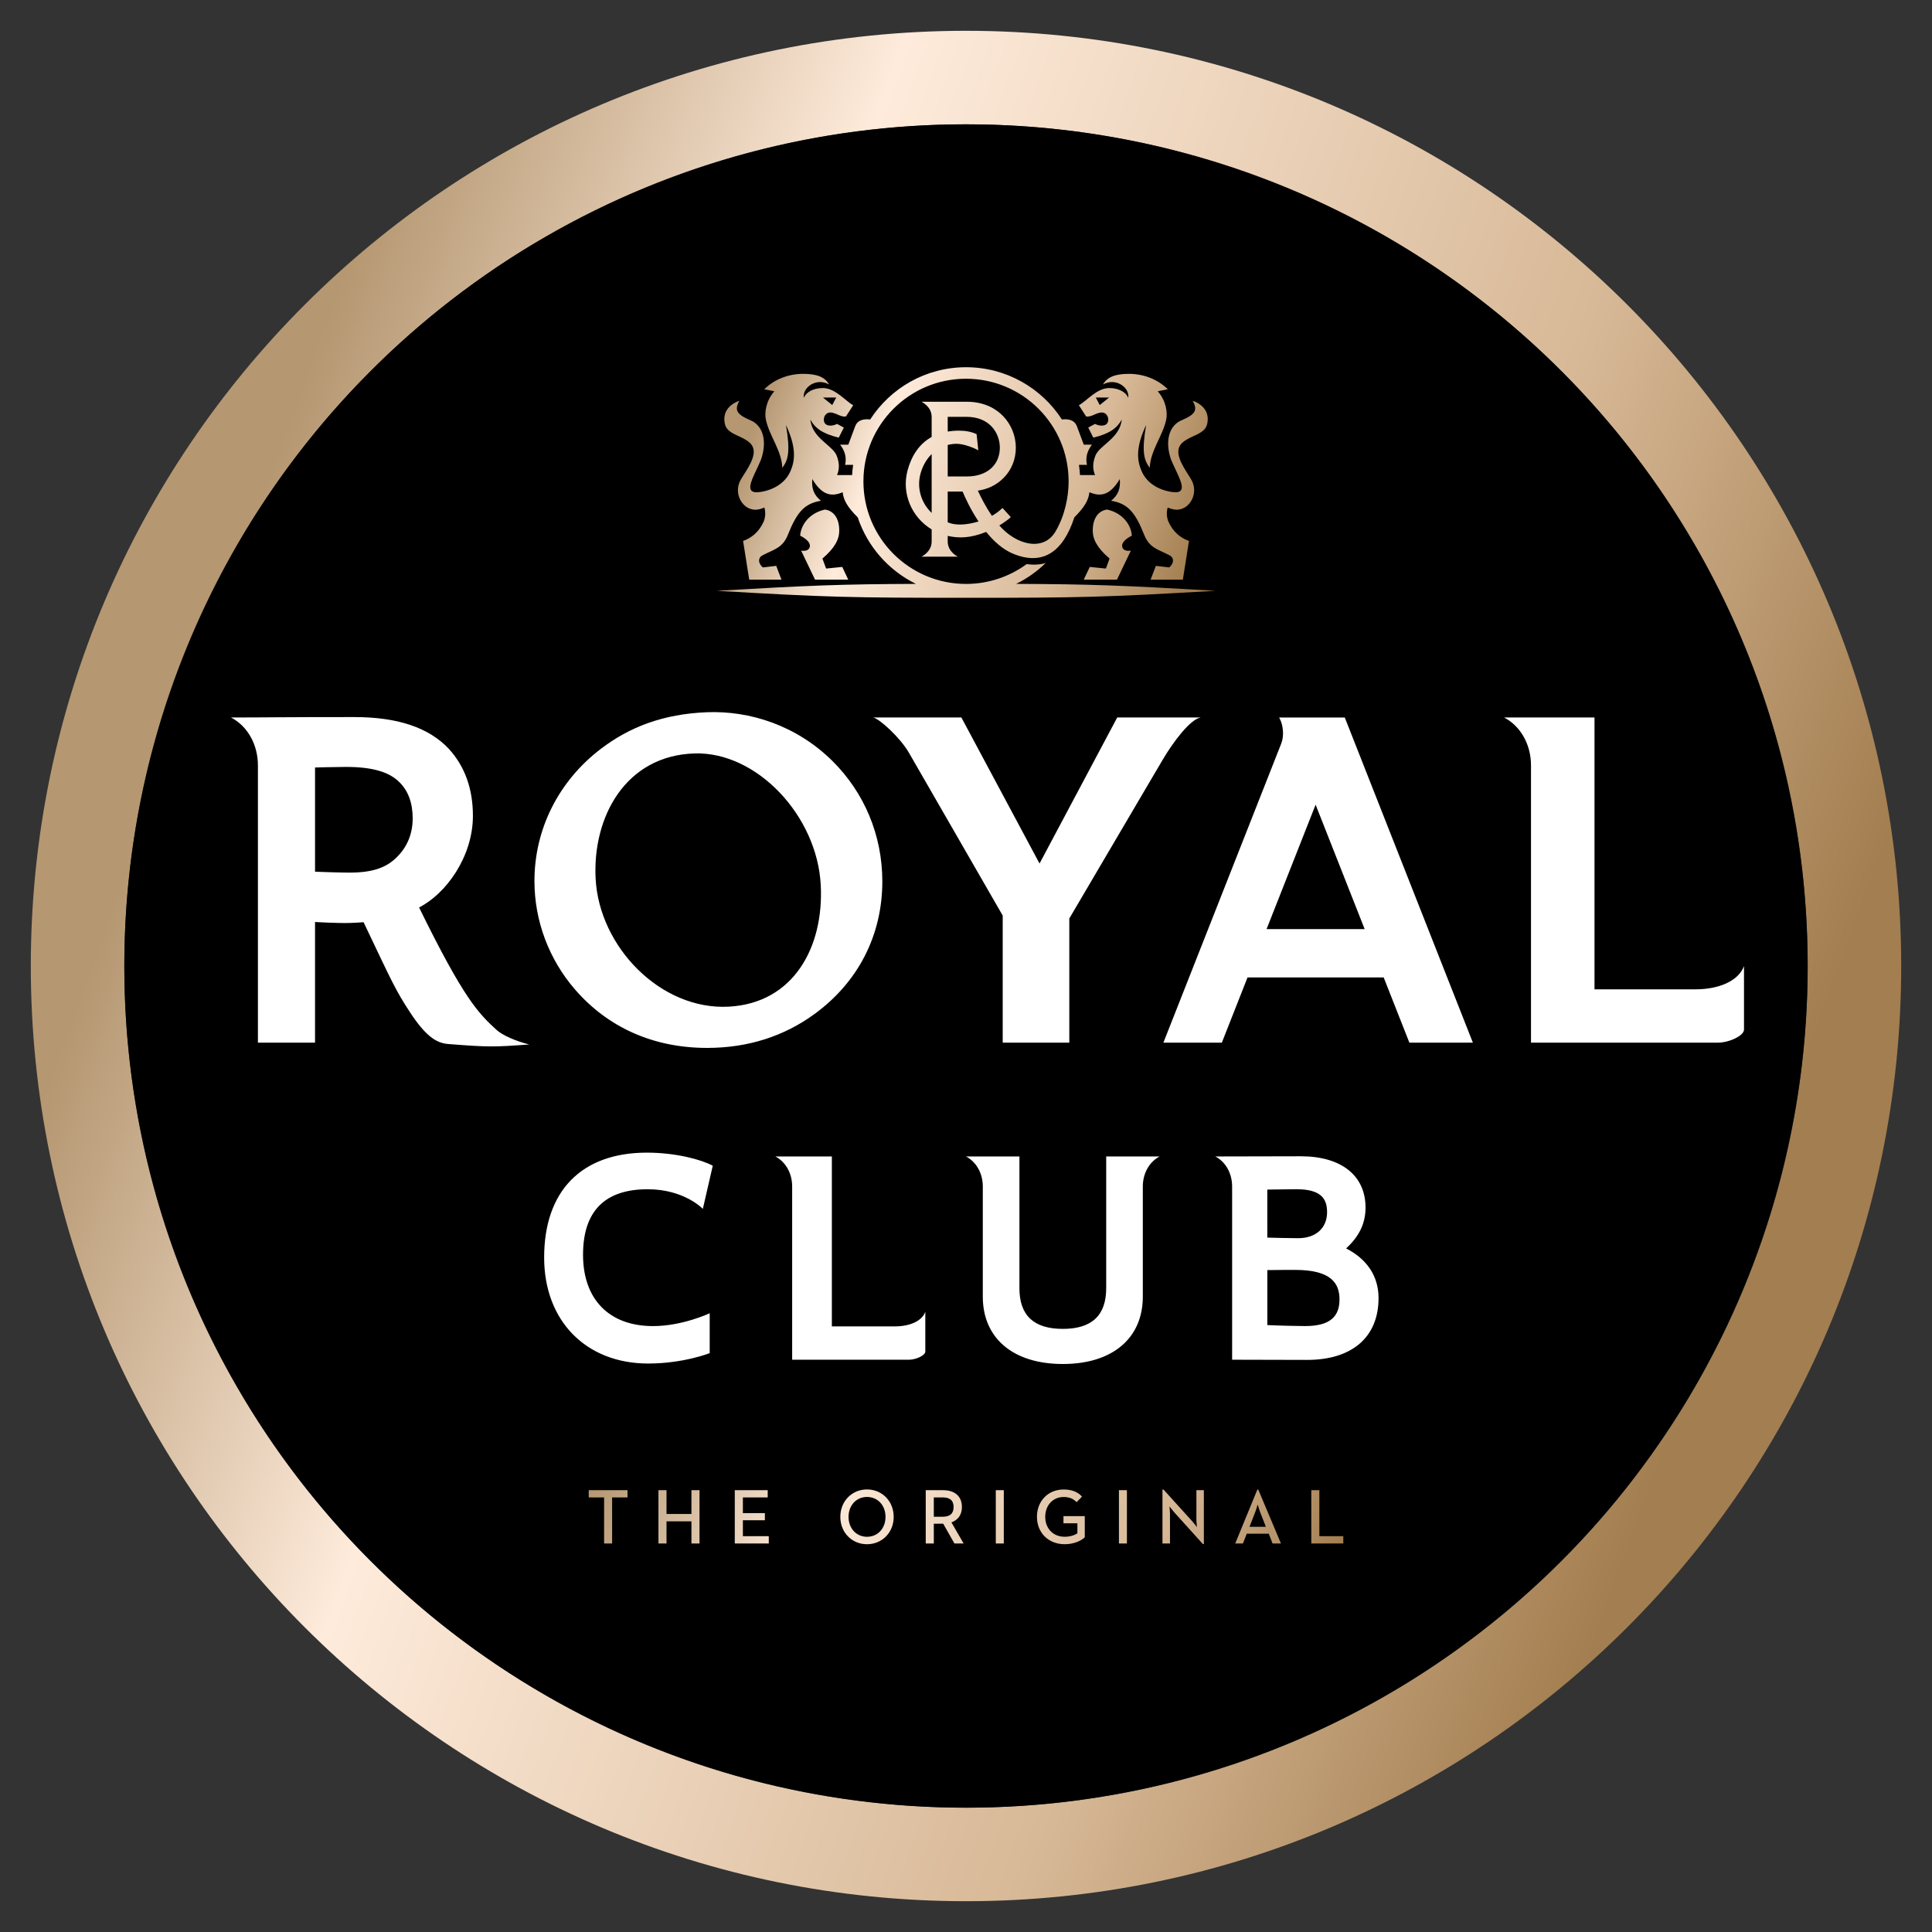
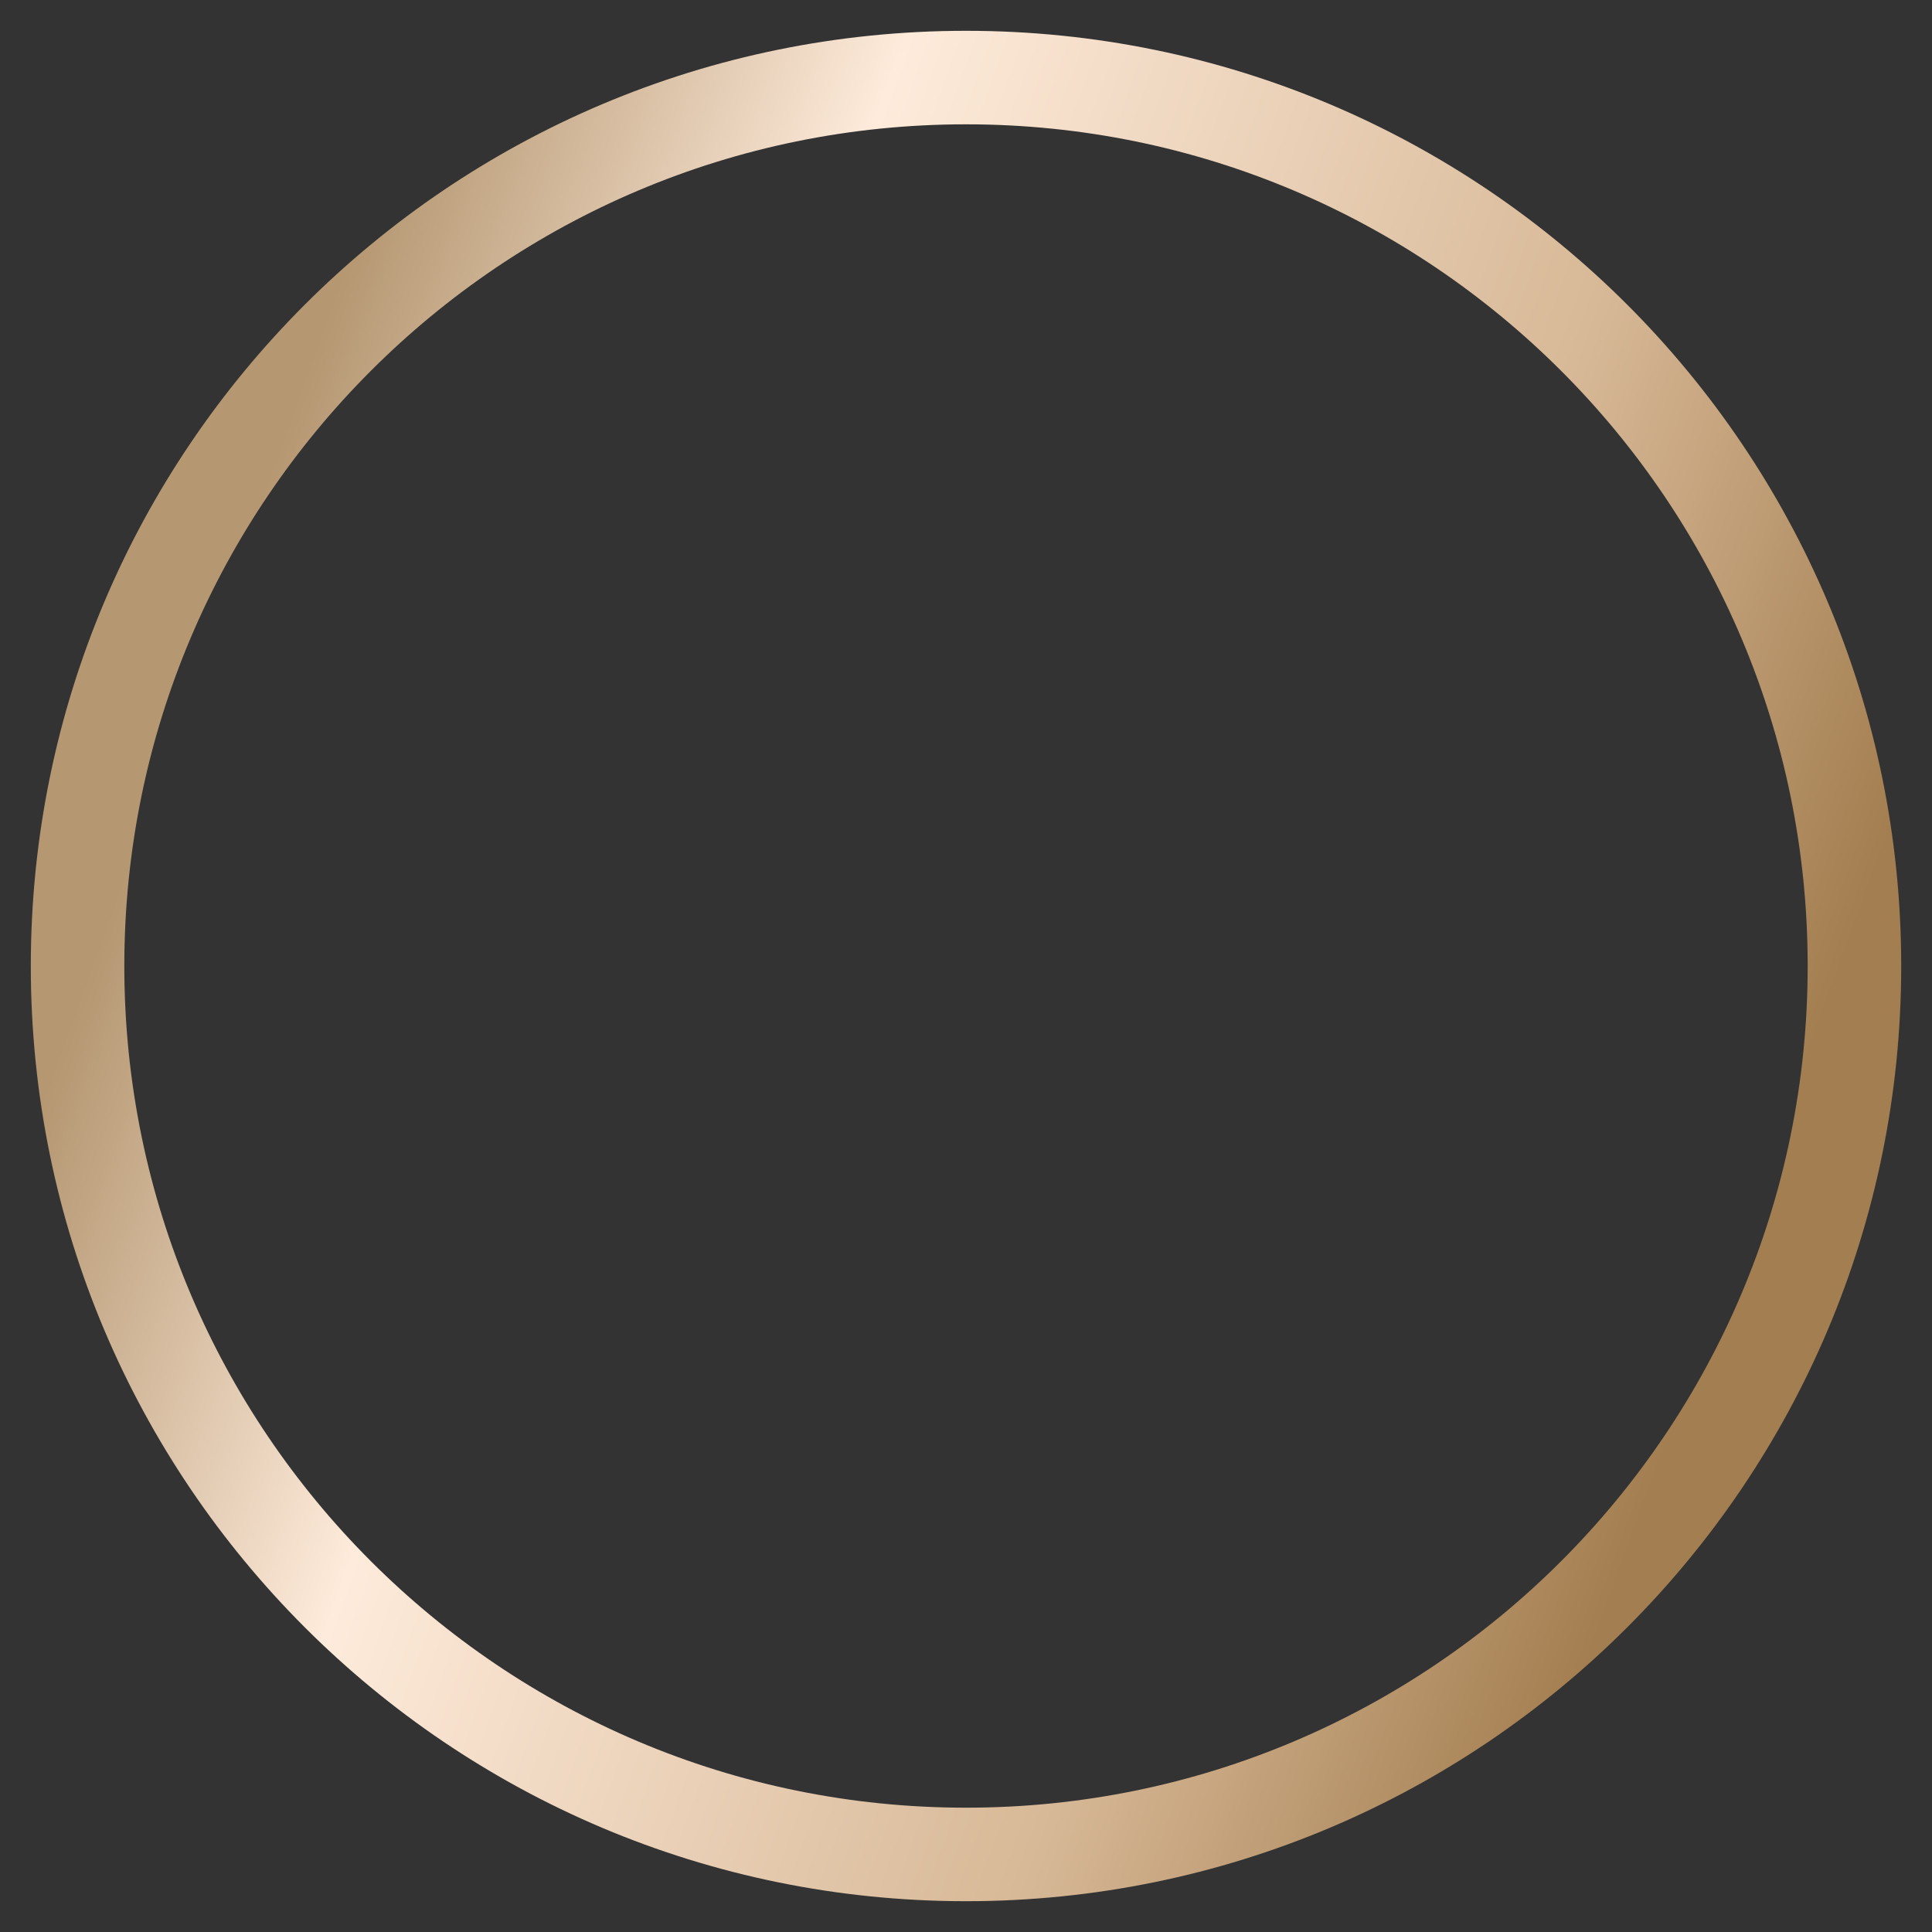
<svg xmlns="http://www.w3.org/2000/svg" version="1.1" x="0px" y="0px" viewBox="0 0 292.8 292.8" style="enable-background:new 0 0 292.8 292.8;" xml:space="preserve">
  <rect x="0" y="0" width="292.8" height="292.8" fill="#333333" stroke="none" />
  <style type="text/css">
	.st0{display:none;}
	.st1{fill:url(#SVGID_1_);}
	.st2{fill:url(#SVGID_2_);}
	.st3{fill:url(#SVGID_3_);}
	.st4{fill-rule:evenodd;clip-rule:evenodd;fill:#FFFFFF;}
	.st5{fill:#FFFFFF;}
</style>
  <g id="Background" class="st0">
</g>
  <g id="Royal_Club_Logo_FC">
    <g>
      <g>
        <linearGradient id="SVGID_1_" gradientUnits="userSpaceOnUse" x1="13.179" y1="97.912" x2="279.622" y2="194.889">
          <stop offset="0.06" style="stop-color:#B59771" />
          <stop offset="0.3" style="stop-color:#FEEBDB" />
          <stop offset="0.7" style="stop-color:#D7B896" />
          <stop offset="0.94" style="stop-color:#A37E50" />
        </linearGradient>
        <path class="st1" d="M288.133,146.401c0,78.277-63.456,141.731-141.732,141.731c-78.277,0-141.732-63.454-141.732-141.731     C4.668,68.125,68.123,4.669,146.4,4.669C224.677,4.669,288.133,68.125,288.133,146.401z M146.4,18.841     c-70.449,0-127.559,57.11-127.559,127.56c0,70.449,57.109,127.559,127.559,127.559c70.448,0,127.559-57.11,127.559-127.559     C273.959,75.952,216.849,18.841,146.4,18.841z" />
-         <circle cx="146.4" cy="146.401" r="127.559" />
      </g>
      <g>
        <linearGradient id="SVGID_2_" gradientUnits="userSpaceOnUse" x1="94.535" y1="211.239" x2="198.114" y2="248.939">
          <stop offset="0" style="stop-color:#B59771" />
          <stop offset="0.3" style="stop-color:#FEEBDB" />
          <stop offset="0.76" style="stop-color:#D7B896" />
          <stop offset="1" style="stop-color:#A37E50" />
        </linearGradient>
-         <path class="st2" d="M91.552,226.94h-2.331v-1.1h5.876v1.1h-2.33v6.979h-1.215V226.94z M99.788,225.841h1.223v3.605h3.778v-3.605     h1.223v8.079h-1.223v-3.361h-3.778v3.361h-1.223V225.841z M111.358,225.841h4.99v1.1h-3.761v2.382h3.335v1.075h-3.335v2.411     h3.926v1.111h-5.155V225.841z M127.354,229.887c0-2.414,1.796-4.158,4.044-4.158c2.248,0,4.043,1.744,4.043,4.158     c0,2.409-1.795,4.146-4.043,4.146C129.149,234.033,127.354,232.296,127.354,229.887z M134.202,229.887     c0-1.727-1.158-3.018-2.805-3.018c-1.63,0-2.798,1.291-2.798,3.018c0,1.723,1.168,3.017,2.798,3.017     C133.044,232.903,134.202,231.609,134.202,229.887z M140.298,225.841h2.631c1.618,0,2.852,0.782,2.852,2.564     c0,1.201-0.635,1.976-1.59,2.317l1.849,3.198h-1.395l-1.701-2.999h-1.422v2.999h-1.224V225.841z M142.878,229.865     c1.044,0,1.643-0.443,1.643-1.461c0-1.051-0.608-1.464-1.643-1.464h-1.356v2.925H142.878z M150.915,225.841h1.214v8.079h-1.214     V225.841z M157.153,229.882c0-2.414,1.707-4.145,4.037-4.145c1.203,0,2.148,0.349,2.788,1.079l-0.821,0.846     c-0.451-0.488-1.033-0.787-1.967-0.787c-1.637,0-2.782,1.281-2.782,3.008c0,1.723,1.158,3.017,2.944,3.017     c0.794,0,1.488-0.217,1.931-0.531v-1.506h-2.112v-1.09h3.23v3.213c-0.504,0.483-1.595,1.044-3.049,1.044     C158.896,234.028,157.153,232.291,157.153,229.882z M169.578,225.841h1.21v8.079h-1.21V225.841z M177.969,229.205     c-0.309-0.35-0.735-0.908-0.735-0.908s0.082,0.659,0.082,1.172v4.451h-1.139v-8.165h0.165l4.333,4.784     c0.301,0.335,0.73,0.904,0.73,0.904s-0.085-0.712-0.085-1.166v-4.437h1.129v8.163h-0.146L177.969,229.205z M190.555,225.755h0.14     l3.441,8.165h-1.274l-0.576-1.484h-3.335l-0.579,1.484h-1.17L190.555,225.755z M191.85,231.392l-0.856-2.186     c-0.169-0.445-0.377-1.139-0.392-1.194c-0.012,0.034-0.197,0.723-0.386,1.194l-0.852,2.186H191.85z M198.73,225.841h1.223v6.968     h3.628v1.111h-4.851V225.841z" />
        <linearGradient id="SVGID_3_" gradientUnits="userSpaceOnUse" x1="110.149" y1="62" x2="184.363" y2="89.012">
          <stop offset="0.06" style="stop-color:#B59771" />
          <stop offset="0.3" style="stop-color:#FEEBDB" />
          <stop offset="0.7" style="stop-color:#D7B896" />
          <stop offset="0.94" style="stop-color:#A37E50" />
        </linearGradient>
-         <path class="st3" d="M124.642,84.653l0.555,1.513l2.446-0.247l0.914,1.931h-5.036l-2.104-4.399     c0.799,0.117,1.224-0.145,1.312-0.584c0.111-0.545-0.389-1.146-1.465-1.688c0.133-1.71,1.441-3.444,3.754-3.953     c1.263,0.17,2.173,1.238,2.173,3.19C127.19,81.706,126.556,83.01,124.642,84.653z M171.538,81.178     c-0.134-1.71-1.442-3.444-3.754-3.953c-1.263,0.17-2.173,1.238-2.173,3.19c0,1.291,0.634,2.595,2.548,4.238l-0.555,1.513     l-2.446-0.247l-0.914,1.931h5.036l2.105-4.399c-0.798,0.117-1.223-0.145-1.312-0.584C169.961,82.321,170.46,81.72,171.538,81.178     z M153.543,83.921c-1.575-0.649-2.947-1.903-4.086-3.308c-2.361,0.943-4.092,0.993-5.829,0.603c0,0,0,0.639,0,0.851     c0,1.597,1.541,2.298,1.541,2.298h-5.52c0,0,1.547-0.701,1.547-2.298c0-0.458,0-1.833,0-1.833     c-3.023-1.83-4.609-5.448-3.643-8.977c0.604-2.208,1.773-4.002,3.643-5.032c0,0,0-2.28,0-3.04c0-1.599-1.547-2.299-1.547-2.299     s5.141,0,6.855,0c2.842,0,4.588,1.196,5.55,2.206c1.208,1.261,1.898,2.995,1.898,4.758c0,1.749-0.652,3.38-1.847,4.577     c-1.186,1.186-2.512,1.723-3.91,1.936c0.445,0.966,1.177,2.418,2.135,3.814c0.582-0.335,1.036-0.652,1.599-1.195l1.263,1.386     c-0.306,0.321-1.12,0.891-1.742,1.268c2.548,2.946,6.683,4.017,8.509,0.921c1.438-2.434,1.991-5.296,1.991-7.609     c0-8.586-6.962-15.548-15.549-15.548s-15.548,6.962-15.548,15.548c0,8.587,6.961,15.548,15.548,15.548     c3.441,0,6.621-1.118,9.197-3.011c0.86,0.139,1.974,0.124,2.873-0.155c-1.308,1.274-2.815,2.347-4.474,3.159     c11.251,0.041,16.227,0.232,30.175,1.05c-16.729,0.979-20.551,1.061-37.771,1.061c-17.222,0-21.044-0.081-37.771-1.061     c13.951-0.817,18.927-1.009,30.183-1.05c-4.139-2.027-7.35-5.656-8.822-10.083c-1.487-1.484-2.156-2.558-2.284-3.81     c-1.833,0.787-3.199,0.346-4.604-1.994c-0.14,1.48,0.283,2.457,1.308,3.286c-2.531,0.427-3.655,1.768-5.013,5.179     c-0.806,2.026-2.161,2.199-3.862,3.107c-0.697,0.373-0.648,1.213,0.073,1.821l2.028-0.236l0.795,2.09h-4.886l-0.931-5.872     c1.248-0.421,2.414-1.361,3.099-2.881c0.265-0.588,0.358-1.451,0.123-2.185c-0.408,0.201-0.981,0.341-1.337,0.341     c-0.867,0-1.66-0.459-2.165-1.252c-0.59-0.921-0.666-2.056-0.203-3.05c0.428-0.936,2.275-3.132,2.085-4.708     c-0.102-0.854-0.646-1.396-2.179-2.097c-1.349-0.597-2.005-1.028-2.194-1.948c-0.34-1.643,0.551-2.858,2.196-3.459     c-0.695,1.355-0.547,2.015,1.74,2.978c1.696,0.716,2.519,2.863,1.636,5.689c-0.197,0.634-0.993,2.178-1.386,3.138     c-0.699,1.709-0.259,2.232,1.182,2.02c2.138-0.318,3.738-1.425,4.473-2.924c0.936-1.91,0.931-4.012-0.573-7.229     c0.694,4.057,0.331,5.344-0.553,6.479c-0.099-2.624-1.914-4.72-2.477-7.23c-0.262-1.168,0.032-2.967,1.275-4.36l-1.529-0.306     c1.504-1.486,3.626-2.334,5.888-2.334c2.075,0,3.291,0.479,3.929,1.607c-1.958-1.102-4.093,0.504-3.818,2.038     c0.285-0.809,1.363-1.497,2.878-1.493c1.9,0.006,3.429,1.979,4.599,2.604l-1.104,1.708c-0.803,0.062-1.083-0.318-2.013-0.566     c-1.362-0.364-1.768,1.518-0.826,1.86c0.437,0.168,1.021,0.073,1.507-0.169l1.016,0.556l-0.772,1.522     c-2.509-0.619-3.583-1.441-4.301-2.727c0.268,2.841,3.403,3.881,4.004,5.493c0.429,1.144,0.399,2.047,0.035,2.909h2.287     c0.028-0.524,0.08-1.039,0.154-1.55h-1.214c0.279-1.217-0.105-2.198-0.753-3.058h1.236c0,0,0.79-2.111,1.053-2.815     c0.314-0.843,1.146-1.136,2.264-1.008c3.08-4.762,8.434-7.916,14.527-7.916c6.093,0,11.446,3.154,14.528,7.916     c1.116-0.128,1.947,0.165,2.263,1.008c0.264,0.704,1.053,2.815,1.053,2.815h1.236c-0.646,0.859-1.032,1.841-0.752,3.058h-1.215     c0.073,0.511,0.127,1.025,0.155,1.55h2.287c-0.365-0.862-0.395-1.766,0.034-2.909c0.601-1.612,3.736-2.652,4.004-5.493     c-0.718,1.286-1.792,2.108-4.302,2.727l-0.771-1.522l1.016-0.556c0.486,0.242,1.071,0.337,1.507,0.169     c0.941-0.343,0.535-2.225-0.825-1.86c-0.931,0.248-1.211,0.628-2.014,0.566l-1.104-1.708c1.171-0.625,2.698-2.598,4.6-2.604     c1.514-0.004,2.593,0.685,2.878,1.493c0.273-1.534-1.86-3.14-3.819-2.038c0.639-1.128,1.854-1.607,3.929-1.607     c2.262,0,4.384,0.848,5.889,2.334l-1.53,0.306c1.243,1.394,1.538,3.192,1.276,4.36c-0.564,2.511-2.381,4.606-2.478,7.23     c-0.885-1.135-1.248-2.422-0.554-6.479c-1.505,3.218-1.509,5.319-0.572,7.229c0.733,1.499,2.334,2.605,4.473,2.924     c1.44,0.213,1.88-0.311,1.181-2.02c-0.393-0.96-1.189-2.504-1.386-3.138c-0.884-2.826-0.061-4.974,1.636-5.689     c2.286-0.963,2.436-1.622,1.74-2.978c1.645,0.601,2.536,1.815,2.196,3.459c-0.188,0.92-0.845,1.352-2.194,1.948     c-1.532,0.701-2.077,1.242-2.18,2.097c-0.189,1.576,1.659,3.772,2.086,4.708c0.464,0.994,0.388,2.129-0.203,3.05     c-0.504,0.793-1.298,1.252-2.166,1.252c-0.354,0-0.928-0.14-1.336-0.341c-0.235,0.733-0.141,1.597,0.124,2.185     c0.685,1.52,1.849,2.46,3.098,2.881l-0.93,5.872h-4.886l0.794-2.09l2.028,0.236c0.723-0.608,0.771-1.448,0.074-1.821     c-1.702-0.908-3.058-1.081-3.863-3.107c-1.356-3.412-2.481-4.752-5.013-5.179c1.025-0.829,1.447-1.806,1.308-3.286     c-1.405,2.34-2.771,2.781-4.604,1.994c-0.129,1.25-0.796,2.322-2.28,3.806C161.064,83.814,157.912,85.723,153.543,83.921z      M141.196,68.818c-0.782,0.771-1.368,1.787-1.688,2.957c-0.604,2.21,0.119,4.468,1.688,5.959V68.818z M143.628,72.209     c0,0,2.191,0,2.922,0c3.055,0,4.976-1.772,4.976-4.359c0-2.248-1.571-4.675-5.021-4.675c-0.719,0-2.876,0-2.876,0v2.227     c0.524-0.087,1.081-0.135,1.677-0.135c1.018,0,1.88,0.149,2.7,0.531l0.261,2.452c-0.535-0.327-2.168-0.99-3.282-0.99     c-0.473,0-0.925,0.061-1.355,0.172V72.209z M148.301,79.035c-1.23-1.854-2.059-3.679-2.417-4.536c-0.801,0-2.256,0-2.256,0v4.663     C144.834,79.656,146.355,79.598,148.301,79.035z M168.082,60.248l-2.012-0.001l0.602,1.139L168.082,60.248z M124.72,60.248     l1.409,1.138l0.602-1.139L124.72,60.248z" />
        <g>
-           <path class="st4" d="M126.071,175.265v25.751c0,0,7.193,0,9.591,0c2.118,0,4.031-0.748,4.572-2.201c0,0,0,5.468,0,6.023      c0,0.556-1.369,1.232-2.495,1.232c-4.496,0-17.684,0-17.684,0s0-19.755,0-26.251c0-2.03-1.01-3.753-2.548-4.554H126.071z       M88.361,190.158c0,6.774,3.968,10.815,10.61,10.815c4.469,0,8.586-1.946,8.586-1.946v6.042c0,0-3.954,1.578-9.318,1.578      c-9.429,0-15.772-6.463-15.772-16.066c0-10.103,5.677-15.895,15.571-15.895c4.433,0,8.285,1.069,9.983,1.982l-1.503,6.537      c-0.023-0.013-2.809-2.971-8.365-2.971C91.65,180.234,88.361,183.569,88.361,190.158z M184.183,175.265      c0,0,10.366-0.028,12.971-0.028c6.137,0,9.797,2.933,9.797,7.772c0,2.447-1.001,4.405-2.944,6.191      c3.065,1.57,4.916,4.1,4.916,7.537c0,5.932-4.045,9.36-10.809,9.36c-1.62,0-11.382-0.028-11.382-0.028s0-19.755,0-26.251      C186.731,177.788,185.721,176.065,184.183,175.265z M192.066,180.285c1.082-0.01,3.618-0.057,4.358-0.057      c3.766,0,4.698,1.41,4.698,3.484c0,2.353-1.643,3.939-4.373,3.939c-1.028,0-3.56-0.053-4.684-0.089V180.285z M197.798,200.969      c-0.944,0-3.667-0.055-5.731-0.149v-8.333c1.034-0.024,3.481-0.029,4.236-0.029c5.436,0,6.702,2.037,6.702,4.458      C203.005,199.35,201.79,200.969,197.798,200.969z M161.072,201.396c4.369,0,6.575-2.012,6.575-6.171c0-4.989,0-19.96,0-19.96      h8.098c-1.538,0.801-2.549,2.524-2.549,4.554c0,6.496,0,12.528,0,16.704c0,6.22-4.517,10.195-12.124,10.195      c-7.608,0-12.125-3.976-12.125-10.195c0-4.176,0-10.208,0-16.704c0-2.03-1.011-3.753-2.549-4.554h8.098c0,0,0,14.971,0,19.96      C154.496,199.384,156.703,201.396,161.072,201.396z" />
-           <path class="st5" d="M35.012,108.737c2.461,1.281,4.077,4.037,4.077,7.285c0,10.393,0,41.996,0,41.996h8.656v-18.286      c0,0,3.527,0.208,5.338,0.143c0.728-0.029,1.4-0.064,2.02-0.11c4.362,9.167,4.856,10.33,7.063,13.689      c2.293,3.489,3.911,4.618,5.72,4.763c6.051,0.482,7.026,0.474,12.318,0.072c-2.022-0.485-4.096-1.418-4.944-2.198      c-2.767-2.548-4.921-4.643-11.747-18.563c4.06-2.056,8.159-7.668,8.159-13.895c0-4.093-1.232-7.508-3.666-10.164      c-3.059-3.229-7.755-4.796-14.359-4.796C42.335,108.673,40.454,108.737,35.012,108.737z M47.745,132.11v-15.795      c0,0,3.199-0.085,4.678-0.085c4.004,0,6.595,0.752,8.158,2.364c1.302,1.3,1.962,3.128,1.962,5.434      c0,2.977-1.354,4.886-2.49,5.966c-1.541,1.501-3.591,2.253-7.087,2.253C51.455,132.247,48.547,132.142,47.745,132.11z       M162.056,139.2v18.818h-10.092v-19.261c0,0-10.662-18.511-14.217-24.681c-1.33-2.311-4.483-5.161-5.416-5.34H145.7      l11.844,22.135l11.775-22.135h12.639c-1.56,0.28-4.104,3.604-5.793,6.477C172.638,121.211,162.056,139.2,162.056,139.2z       M241.651,108.737v41.196c0,0,11.508,0,15.343,0c3.389,0,6.449-1.196,7.314-3.521c0,0,0,8.747,0,9.634      c0,0.89-2.19,1.972-3.99,1.972c-7.194,0-28.291,0-28.291,0s0-31.604,0-41.996c0-3.248-1.616-6.004-4.077-7.285H241.651z       M176.314,158.019h8.858l3.895-9.888H209.7l3.896,9.888h9.624l-19.416-49.281l-9.944,0.004c0.63,1.098,0.778,2.773,0.318,3.939      C189.713,124.016,176.314,158.019,176.314,158.019z M191.952,140.811l7.433-18.858l7.434,18.858H191.952z M107.188,158.814      c6.156-0.006,11.621-1.752,16.261-5.142c6.613-4.831,10.277-11.946,10.269-20.118c-0.007-6.965-2.714-13.422-7.565-18.227      c-5.434-5.382-12.528-7.655-19.062-7.385c-6.534,0.271-11.635,2.196-16.044,5.559c-6.38,4.867-10.058,12.149-10.05,20.038      c0.005,6.018,2.188,11.831,6.123,16.39C92.134,155.737,99.062,158.822,107.188,158.814z M105.282,114.185      c9.409-0.276,18.538,9.419,19.103,19.902c0.505,9.368-4.058,17.948-13.948,18.476c-10.314,0.551-19.616-9.061-20.167-19.37      C89.77,123.83,94.792,114.492,105.282,114.185z" />
-         </g>
+           </g>
      </g>
    </g>
  </g>
</svg>